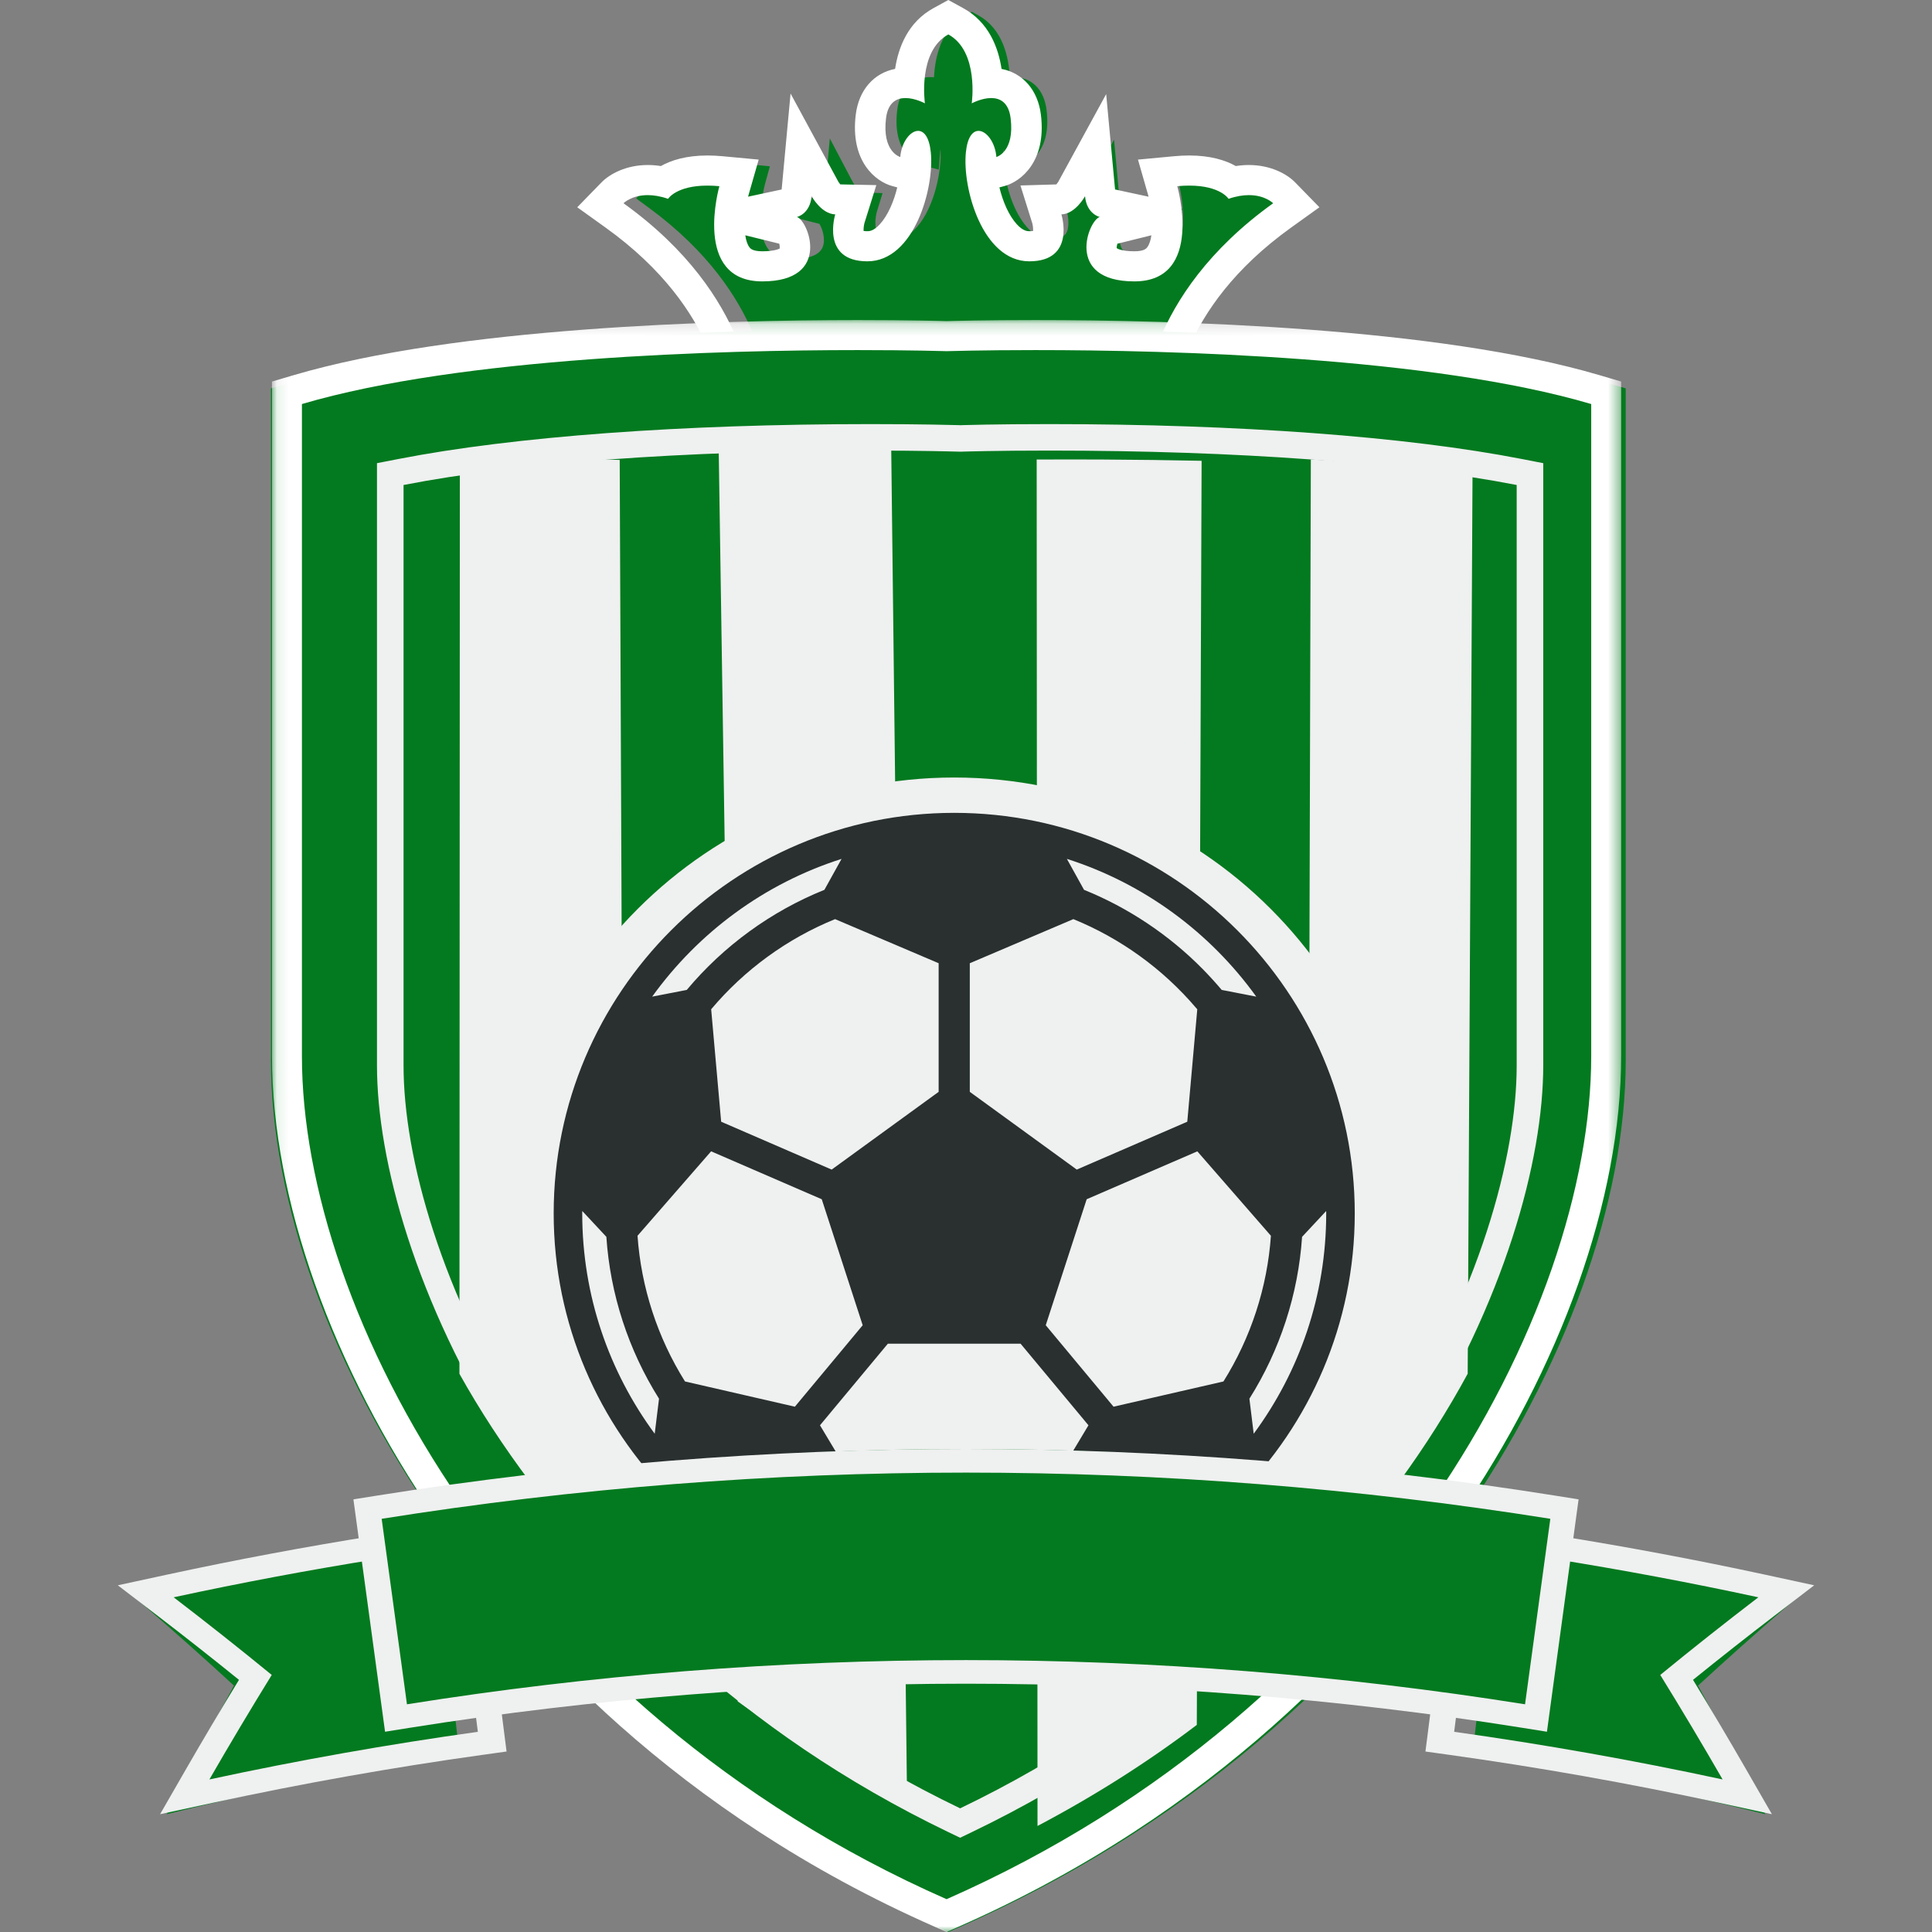
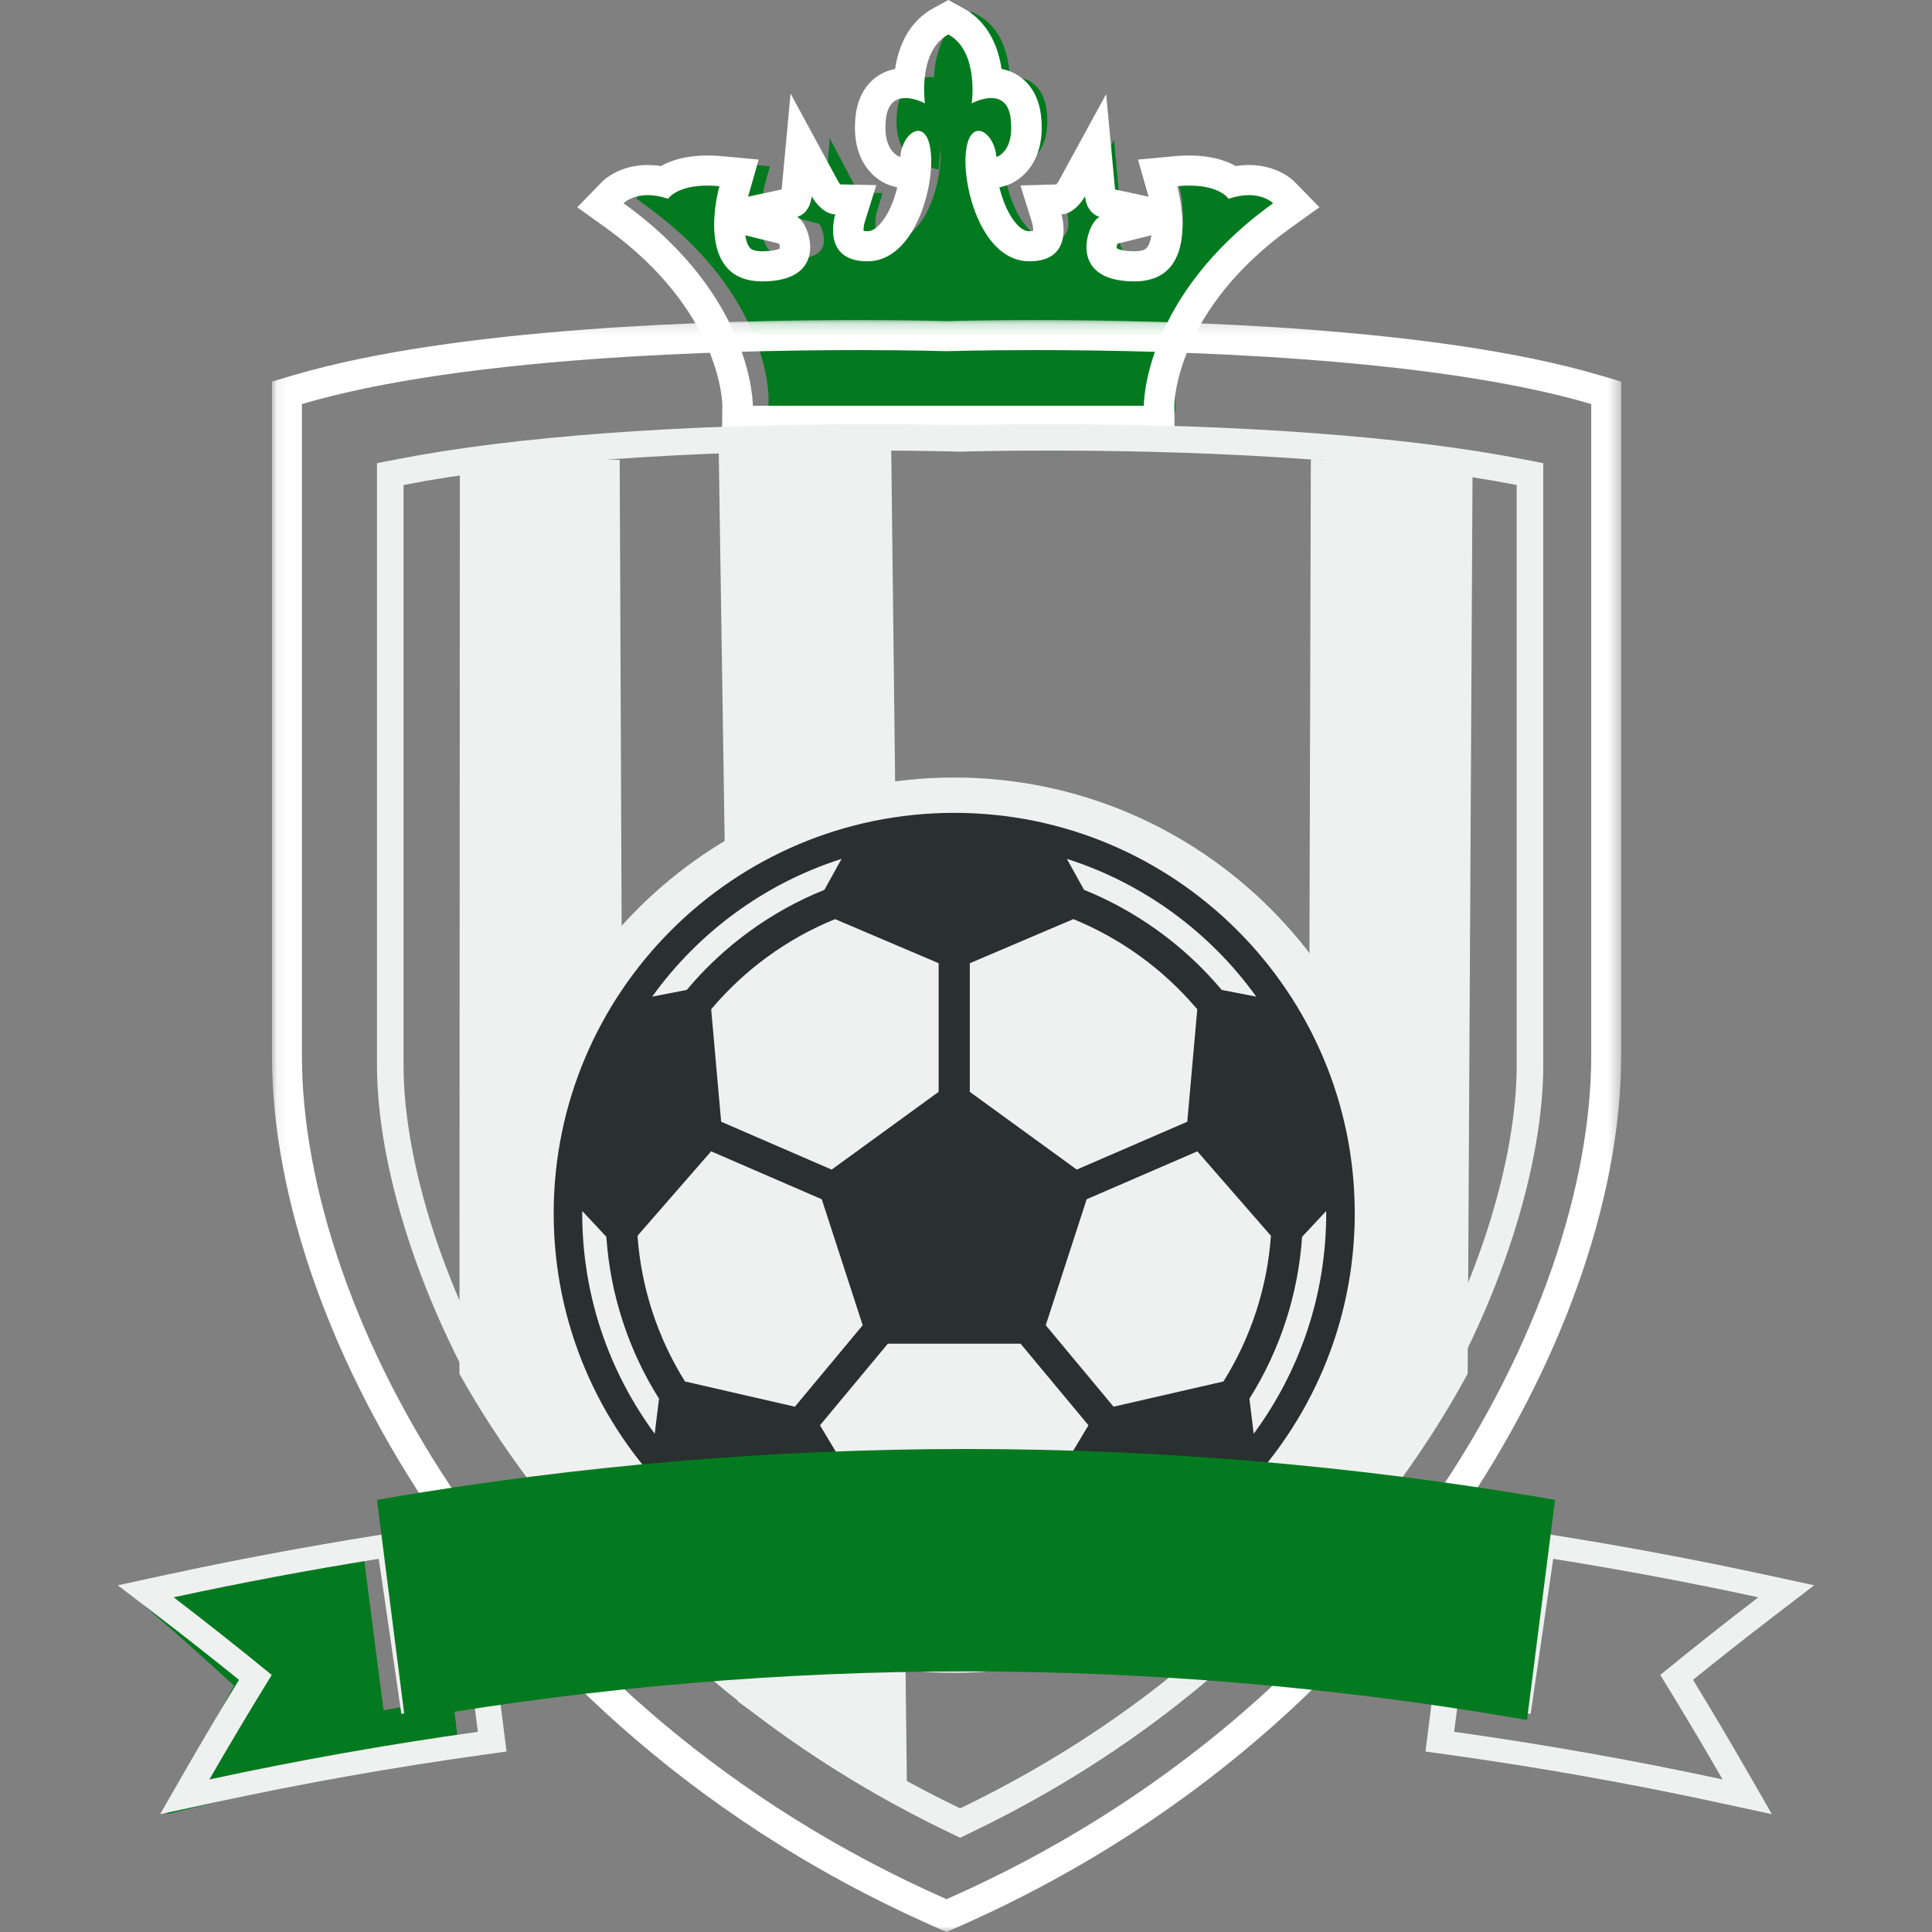
<svg xmlns="http://www.w3.org/2000/svg" xmlns:xlink="http://www.w3.org/1999/xlink" width="164px" height="164px" viewBox="0 0 164 164" version="1.1">
  <rect x="0" y="0" width="164" height="164" fill="#808080" stroke="none" />
  <title>Logos / Vereins-Logo</title>
  <defs>
    <polygon id="path-1" points="0.087 0.168 114.614 0.168 114.614 137 0.087 137" />
  </defs>
  <g id="Logos-/-Vereins-Logo" stroke="none" stroke-width="1" fill="none" fill-rule="evenodd">
    <g id="Element-9" transform="translate(10, 0)">
      <path d="M85.446,19.002 C85.22,19.345 84.884,20.282 85.17,20.983 C85.509,21.813 86.753,21.986 87.738,21.986 C88.698,21.986 89.367,21.712 89.785,21.149 C90.394,20.331 90.488,18.98 90.406,17.78 L85.446,19.002 Z M55.226,35 L55.238,33.719 C55.238,33.374 55.137,25.057 45.16,17.698 L44,16.842 L44.994,15.792 C45.099,15.681 46.066,14.719 47.88,14.719 C48.31,14.719 48.754,14.772 49.209,14.88 C49.843,14.412 50.945,13.917 52.771,13.917 C53.105,13.917 53.469,13.934 53.865,13.972 L55.353,14.115 L54.95,15.577 C54.658,16.637 54.136,19.704 55.217,21.152 C55.637,21.714 56.305,21.986 57.263,21.986 C58.248,21.986 59.492,21.813 59.83,20.983 C60.119,20.281 59.778,19.342 59.554,19.001 L54.61,17.747 L59.827,16.592 C59.817,16.587 60.014,16.471 60.059,15.964 L60.44,11.753 L62.404,15.482 C62.61,15.861 63.047,16.336 63.275,16.342 L64.917,16.391 L64.431,17.985 C64.315,18.384 64.185,19.377 64.539,19.858 C64.751,20.148 65.198,20.295 65.869,20.295 C66.582,20.295 67.217,19.966 67.817,19.293 C69.343,17.573 69.954,14.417 69.835,12.664 C69.822,12.732 69.814,12.804 69.809,12.879 L69.688,14.403 L68.235,14.001 C68.13,13.972 65.691,13.25 66.16,9.354 C66.371,7.593 67.428,6.542 68.988,6.542 C69.088,6.542 69.186,6.546 69.284,6.554 C69.369,4.863 69.874,2.477 71.894,1.341 L72.5,1 L73.104,1.34 C75.126,2.477 75.632,4.863 75.717,6.554 C75.814,6.546 75.912,6.542 76.012,6.542 C77.572,6.542 78.631,7.593 78.842,9.354 C79.31,13.25 76.871,13.972 76.766,14.001 L75.314,14.403 L75.193,12.879 C75.186,12.804 75.178,12.733 75.168,12.664 C75.048,14.417 75.657,17.575 77.184,19.293 C77.781,19.966 78.42,20.295 79.131,20.295 C79.802,20.295 80.25,20.148 80.463,19.858 C80.816,19.377 80.685,18.384 80.568,17.978 L80.105,16.399 L81.725,16.342 C81.953,16.336 82.391,15.861 82.601,15.475 L84.566,11.855 L84.942,15.964 C84.987,16.471 85.185,16.587 85.245,16.611 L90.405,17.753 C90.339,16.834 90.17,16.005 90.051,15.58 L89.643,14.115 L91.137,13.972 C91.531,13.934 91.895,13.917 92.231,13.917 C94.055,13.917 95.157,14.412 95.791,14.881 C96.246,14.772 96.691,14.719 97.121,14.719 C98.936,14.719 99.901,15.681 100.006,15.792 L101,16.84 L99.84,17.698 C89.863,25.057 89.763,33.374 89.763,33.724 L89.765,34.995 L88.514,35 L55.226,35 Z" id="Fill-1" fill="#037A1F" />
      <path d="M54.708,21.331 C53.876,21.331 53.69,21.086 53.62,20.994 C53.44,20.759 53.326,20.399 53.265,19.973 L56.149,20.686 C56.189,20.854 56.203,21.021 56.176,21.106 C56.176,21.106 56.175,21.106 56.175,21.106 C56.147,21.106 55.788,21.331 54.708,21.331 L54.708,21.331 Z M84.846,20.688 L87.737,19.973 C87.675,20.399 87.561,20.761 87.379,20.997 C87.308,21.088 87.121,21.331 86.292,21.331 C85.123,21.331 84.797,21.066 84.794,21.063 C84.781,21.007 84.803,20.85 84.846,20.688 L84.846,20.688 Z M70.499,0 L69.245,0.686 C67.079,1.871 66.259,4.013 65.981,5.849 C64.173,6.2 62.9,7.644 62.643,9.725 C62.149,13.725 64.356,15.422 65.738,15.793 L66.165,15.908 C65.879,17.08 65.384,18.273 64.684,19.038 C64.148,19.626 63.771,19.626 63.628,19.626 C63.487,19.626 63.382,19.617 63.306,19.605 C63.297,19.411 63.325,19.126 63.382,18.924 L64.388,15.714 L61.328,15.652 C61.256,15.565 61.187,15.468 61.178,15.451 L57.108,7.938 L56.351,16.084 L53.502,16.696 C53.52,16.628 53.538,16.564 53.555,16.5 L54.403,13.548 L51.308,13.259 C50.877,13.22 50.454,13.199 50.053,13.199 C48.236,13.199 46.967,13.607 46.099,14.095 C45.722,14.036 45.351,14.007 44.985,14.007 C43.152,14.007 41.757,14.767 41.062,15.479 L39,17.595 L41.406,19.32 C51.284,26.405 51.317,34.339 51.316,34.419 L51.289,37 L53.905,37 L70.499,37 L87.095,37 L89.711,37 L89.684,34.419 C89.687,34.111 89.856,26.305 99.595,19.32 L102,17.594 L99.937,15.479 C99.243,14.767 97.848,14.007 96.015,14.007 C95.65,14.007 95.279,14.036 94.902,14.095 C94.034,13.607 92.764,13.199 90.948,13.199 C90.546,13.199 90.123,13.218 89.69,13.259 L86.598,13.548 L87.445,16.5 C87.463,16.564 87.479,16.629 87.497,16.696 L84.653,16.084 L83.899,7.988 L79.822,15.451 C79.789,15.505 79.729,15.585 79.669,15.654 L76.621,15.744 L77.627,18.954 C77.677,19.134 77.706,19.412 77.695,19.605 C77.619,19.617 77.513,19.626 77.373,19.626 C77.229,19.626 76.852,19.626 76.314,19.038 C75.616,18.273 75.121,17.08 74.836,15.908 L75.262,15.793 C76.643,15.422 78.851,13.725 78.357,9.725 C78.099,7.644 76.826,6.2 75.019,5.85 C74.742,4.013 73.923,1.871 71.755,0.686 L70.499,0 Z M70.499,2.921 C73.125,4.358 72.487,8.773 72.487,8.773 C72.487,8.773 73.31,8.323 74.14,8.323 C74.878,8.323 75.621,8.681 75.788,10.034 C76.144,12.908 74.58,13.328 74.58,13.328 C74.478,12.072 73.735,11.109 73.066,11.109 C72.577,11.109 72.125,11.621 71.992,12.908 C71.671,15.956 73.397,22.182 77.373,22.182 C81.348,22.182 80.099,18.198 80.099,18.198 C81.288,18.163 82.104,16.656 82.104,16.656 C82.246,18.181 83.359,18.421 83.359,18.421 C82.412,18.653 80.33,23.886 86.292,23.886 C92.253,23.886 89.935,15.804 89.935,15.804 C90.301,15.769 90.638,15.755 90.947,15.755 C93.606,15.755 94.288,16.878 94.288,16.878 C94.953,16.647 95.529,16.563 96.015,16.563 C97.399,16.563 98.073,17.253 98.073,17.253 C87.001,25.194 87.095,34.444 87.095,34.444 L70.499,34.444 L53.905,34.444 C53.905,34.444 53.999,25.194 42.927,17.253 C42.927,17.253 43.6,16.563 44.985,16.563 C45.471,16.563 46.047,16.647 46.711,16.878 C46.711,16.878 47.396,15.755 50.052,15.755 C50.363,15.755 50.699,15.769 51.066,15.804 C51.066,15.804 48.747,23.886 54.708,23.886 C60.67,23.886 58.588,18.653 57.642,18.421 C57.642,18.421 58.754,18.181 58.895,16.656 C58.895,16.656 59.712,18.163 60.901,18.198 C60.901,18.198 59.652,22.182 63.628,22.182 C67.602,22.182 69.329,15.956 69.01,12.908 C68.875,11.621 68.425,11.109 67.935,11.109 C67.265,11.109 66.522,12.072 66.42,13.328 C66.42,13.328 64.858,12.908 65.212,10.034 C65.379,8.681 66.122,8.323 66.861,8.323 C67.69,8.323 68.513,8.773 68.513,8.773 C68.513,8.773 67.875,4.358 70.499,2.921 L70.499,2.921 Z" id="Fill-3" fill="#FFFFFF" />
-       <path d="M69.976,163.77 C47.783,154.116 34.397,139.583 27.075,129.091 C18.13,116.274 13,102.04 13,90.038 L13,32.966 L13.937,32.693 C27.966,28.609 50.556,28 62.772,28 C67.455,28 70.492,28.092 70.542,28.093 C70.511,28.092 73.544,28 78.228,28 C90.446,28 113.034,28.609 127.063,32.693 L128,32.966 L128,90.038 C128,102.04 122.871,116.274 113.926,129.091 C106.605,139.583 93.218,154.116 71.027,163.77 L70.501,164 L69.976,163.77 Z" id="Fill-5" fill="#037A1F" />
      <g id="Group-9" transform="translate(13, 27)">
        <mask id="mask-2" fill="white">
          <use xlink:href="#path-1" />
        </mask>
        <g id="Clip-8" />
        <path d="M64.873,0.168 C60.64,0.168 57.857,0.243 57.351,0.258 C56.844,0.243 54.06,0.168 49.828,0.168 C37.862,0.168 15.725,0.776 1.912,4.85 L0.087,5.388 L0.087,7.297 L0.087,62.645 C0.087,74.738 5.164,89.044 14.017,101.896 C21.241,112.381 34.445,126.905 56.328,136.548 L57.351,137.001 L58.374,136.548 C80.256,126.905 93.46,112.381 100.684,101.896 C109.537,89.044 114.614,74.738 114.614,62.645 L114.614,7.297 L114.614,5.388 L112.789,4.85 C98.976,0.776 76.839,0.168 64.873,0.168 M64.873,2.718 C76.392,2.718 98.487,3.29 112.072,7.297 L112.072,62.645 C112.072,84.335 94.365,117.902 57.351,134.215 C20.336,117.902 2.629,84.335 2.629,62.645 L2.629,7.297 C16.214,3.29 38.309,2.718 49.828,2.718 C54.435,2.718 57.351,2.809 57.351,2.809 C57.351,2.809 60.263,2.718 64.873,2.718" id="Fill-7" fill="#FFFFFF" mask="url(#mask-2)" />
      </g>
-       <path d="M78.07,155 C83.029,152.383 87.534,149.498 91.592,146.42 C91.729,110.651 91.864,74.883 92,39.115 C89.272,39.059 86.51,39.023 83.712,39.008 C81.792,38.997 79.889,38.997 78,39.008 C78.024,77.673 78.046,116.336 78.07,155" id="Fill-10" fill="#EFF0F0" />
      <path d="M114.586,116.611 C114.724,90.988 114.862,65.366 115,39.746 C112.277,39.614 109.539,39.471 106.785,39.319 C104.94,39.217 103.103,39.11 101.272,39 C101.181,71 101.091,103 101,135 C106.802,129.001 111.283,122.701 114.586,116.611" id="Fill-12" fill="#EFF0F0" />
      <path d="M29,116.618 C32.402,122.707 37.022,129.004 43,135 C42.867,103.014 42.736,71.028 42.604,39.041 C40.764,38.97 38.701,38.983 36.458,39.148 C33.663,39.354 31.172,39.754 29.035,40.212 C29.024,65.681 29.013,91.15 29,116.618" id="Fill-14" fill="#EFF0F0" />
      <path d="M52.625,144.427 C56.939,147.504 61.729,150.385 67,153 C66.549,114.441 66.095,75.882 65.644,37.324 C63.701,37.117 61.504,36.983 59.097,37.002 C56.048,37.028 53.323,37.293 51,37.646 C51.541,73.24 52.084,108.834 52.625,144.427" id="Fill-16" fill="#EFF0F0" />
      <path d="M71,142 C50.046,142 33,124.954 33,104.001 C33,83.048 50.046,66 71,66 C91.953,66 109,83.048 109,104.001 C109,124.954 91.953,142 71,142" id="Fill-18" fill="#EFF0F0" />
      <path d="M70.5,138 C52.027,138 37,122.972 37,104.499 C37,86.029 52.027,71 70.5,71 C88.971,71 104,86.029 104,104.499 C104,122.972 88.971,138 70.5,138" id="Fill-20" fill="#EFF0F0" />
      <path d="M96.422,121.705 L96.057,118.731 C98.658,114.606 100.203,109.857 100.528,104.99 L102.572,102.799 C102.572,102.866 102.577,102.932 102.577,103 C102.577,109.996 100.288,116.464 96.422,121.705 L96.422,121.705 Z M61.054,132.963 L63.758,131.702 C68.478,132.896 73.522,132.896 78.242,131.702 L80.946,132.963 C77.816,134.006 74.475,134.577 71.001,134.577 C67.525,134.577 64.183,134.006 61.054,132.963 L61.054,132.963 Z M39.428,102.798 L41.472,104.99 C41.797,109.855 43.343,114.603 45.942,118.73 L45.576,121.704 C41.711,116.464 39.423,109.994 39.423,103 C39.423,102.932 39.426,102.866 39.428,102.798 L39.428,102.798 Z M61.437,72.907 L59.981,75.534 C55.465,77.352 51.427,80.288 48.296,84.031 L45.36,84.601 C49.286,79.147 54.9,74.988 61.437,72.907 L61.437,72.907 Z M96.64,84.601 L93.706,84.031 C93.47,83.749 93.227,83.476 92.979,83.2 L92.869,83.081 C92.614,82.801 92.354,82.525 92.087,82.254 C89.237,79.363 85.757,77.04 82.019,75.534 L80.563,72.907 C87.1,74.988 92.714,79.147 96.64,84.601 L96.64,84.601 Z M84.525,119.409 L78.769,112.494 L82.244,101.799 L91.637,97.733 L97.883,104.9 C97.576,109.278 96.186,113.546 93.854,117.267 L84.525,119.409 Z M65.365,114.063 L76.635,114.063 L82.395,120.986 L77.495,129.163 C73.278,130.21 68.722,130.21 64.504,129.163 L59.605,120.986 L65.365,114.063 Z M50.368,85.673 C53.197,82.312 56.828,79.67 60.887,78.021 L69.678,81.764 L69.678,92.683 L60.597,99.282 L51.216,95.219 L50.368,85.673 Z M59.755,101.799 L63.231,112.494 L57.474,119.409 L48.146,117.267 C45.815,113.546 44.423,109.276 44.117,104.899 L50.363,97.731 L59.755,101.799 Z M72.322,81.765 L81.113,78.021 C85.107,79.645 88.7,82.24 91.51,85.535 L91.632,85.676 L90.784,95.219 L81.403,99.282 L72.322,92.683 L72.322,81.765 Z M71.001,69 C52.251,69 37,84.253 37,103 C37,121.747 52.251,137 71.001,137 C89.748,137 105,121.747 105,103 C105,84.253 89.748,69 71.001,69 L71.001,69 Z" id="Fill-22" fill="#29302F" />
      <path d="M24.256,41.169 L24.256,90.438 C24.256,106.039 37.083,136.959 71.502,153.503 C105.921,136.959 118.746,106.039 118.746,90.438 L118.746,41.169 C109.08,39.285 94.993,38.247 79.079,38.247 C74.605,38.247 71.777,38.334 71.749,38.336 L71.584,38.343 L71.261,38.336 C70.951,38.327 68.164,38.247 63.922,38.247 C48.009,38.247 33.922,39.285 24.256,41.169 L24.256,41.169 Z M71.502,156 L70.523,155.53 C35.173,138.538 22,106.586 22,90.438 L22,39.317 L23.823,38.962 C33.627,37.052 47.869,36 63.922,36 C68.197,36 71.015,36.079 71.321,36.087 L71.571,36.096 L71.663,36.088 C71.695,36.087 74.517,36 79.079,36 C95.133,36 109.374,37.052 119.179,38.962 L121,39.317 L121,90.438 C121,106.586 107.828,138.538 72.479,155.53 L71.502,156 Z" id="Fill-24" fill="#EFF0F0" />
      <path d="M5.212,151.92 C6.712,148.975 8.273,146.006 9.859,143.084 C7.474,140.889 5.028,138.704 2.576,136.582 L1,135.219 L3.012,134.728 C8.499,133.388 14.095,132.199 19.648,131.196 L20.731,131 L22.558,145.177 C24.163,144.893 25.772,144.625 27.383,144.37 L28.464,144.199 L29,148.959 L28.001,149.116 C20.768,150.258 13.499,151.716 6.391,153.453 L4.153,154 L5.212,151.92 Z" id="Fill-26" fill="#037A1F" />
      <path d="M24.042,130 L21.766,130.365 C15.91,131.3 10.009,132.408 4.226,133.655 L0,134.569 L3.31,137.103 C5.652,138.897 7.992,140.739 10.286,142.596 C8.762,145.092 7.262,147.623 5.813,150.136 L3.59,154 L8.292,152.984 C15.732,151.377 23.341,150.027 30.902,148.972 L33,148.679 L32.758,146.781 L32.448,144.337 L32.186,142.281 L29.913,142.598 C28.6,142.781 27.28,142.975 25.962,143.175 L24.342,132.063 L24.042,130 Z M22.152,132.322 C22.791,136.709 23.43,141.099 24.069,145.487 C26.128,145.159 28.188,144.85 30.252,144.563 C30.355,145.378 30.459,146.192 30.563,147.007 C22.924,148.074 15.322,149.422 7.775,151.051 C9.487,148.079 11.251,145.122 13.067,142.179 C10.34,139.947 7.564,137.75 4.741,135.589 C10.517,134.342 16.323,133.253 22.152,132.322 L22.152,132.322 Z" id="Fill-28" fill="#EFF0F0" />
-       <path d="M137.609,153.453 C130.501,151.716 123.231,150.258 115.998,149.116 L115,148.959 L115.535,144.2 L116.616,144.37 C118.226,144.623 119.834,144.893 121.44,145.177 L123.267,131 L124.351,131.196 C129.901,132.199 135.501,133.388 140.988,134.728 L143,135.219 L141.425,136.582 C138.976,138.703 136.529,140.886 134.14,143.084 C135.722,145.998 137.285,148.968 138.787,151.92 L139.847,154 L137.609,153.453 Z" id="Fill-30" fill="#037A1F" />
      <path d="M119.958,130 L119.658,132.063 L118.039,143.175 C116.721,142.975 115.401,142.781 114.088,142.598 L111.815,142.281 L111.554,144.337 L111.243,146.781 L111,148.679 L113.099,148.972 C120.66,150.027 128.268,151.377 135.708,152.983 L140.409,154 L138.187,150.136 C136.738,147.622 135.237,145.09 133.714,142.596 C136.008,140.739 138.348,138.897 140.69,137.103 L144,134.569 L139.774,133.655 C133.992,132.408 128.09,131.3 122.235,130.364 L119.958,130 Z M121.849,132.322 C127.677,133.253 133.484,134.342 139.259,135.589 C136.436,137.75 133.66,139.947 130.933,142.179 C132.75,145.122 134.514,148.079 136.225,151.051 C128.678,149.422 121.075,148.074 113.438,147.007 C113.541,146.192 113.646,145.378 113.749,144.563 C115.812,144.85 117.873,145.159 119.93,145.487 C120.57,141.099 121.209,136.709 121.849,132.322 L121.849,132.322 Z" id="Fill-32" fill="#EFF0F0" />
      <path d="M118.528,145.815 C103.203,143.201 87.55,141.878 72,141.878 C56.45,141.878 40.796,143.201 25.472,145.815 L24.379,146 L22,127.317 L23.003,127.145 C39.141,124.394 55.625,123 72.001,123 C88.375,123 104.86,124.394 120.999,127.145 L122,127.317 L119.621,146 L118.528,145.815 Z" id="Fill-34" fill="#037A1F" />
-       <path d="M72.001,123 L71.999,123 C55.302,123 38.491,124.329 22.035,126.95 L20,127.274 L20.259,129.177 L21.332,137.05 L22.403,144.923 L22.686,147 L24.909,146.646 C40.419,144.175 56.263,142.923 71.999,142.923 C87.737,142.923 103.581,144.175 119.091,146.646 L121.314,147 L121.596,144.923 L123.678,129.646 L123.741,129.177 L124,127.274 L121.965,126.95 C105.509,124.329 88.698,123 72.001,123 M71.999,125.004 C88.593,125.004 105.188,126.31 121.601,128.925 L119.455,144.671 C103.753,142.169 87.876,140.919 71.999,140.919 C56.124,140.919 40.247,142.169 24.545,144.671 L22.399,128.925 C38.812,126.312 55.407,125.004 71.999,125.004" id="Fill-36" fill="#EFF0F0" />
    </g>
  </g>
</svg>